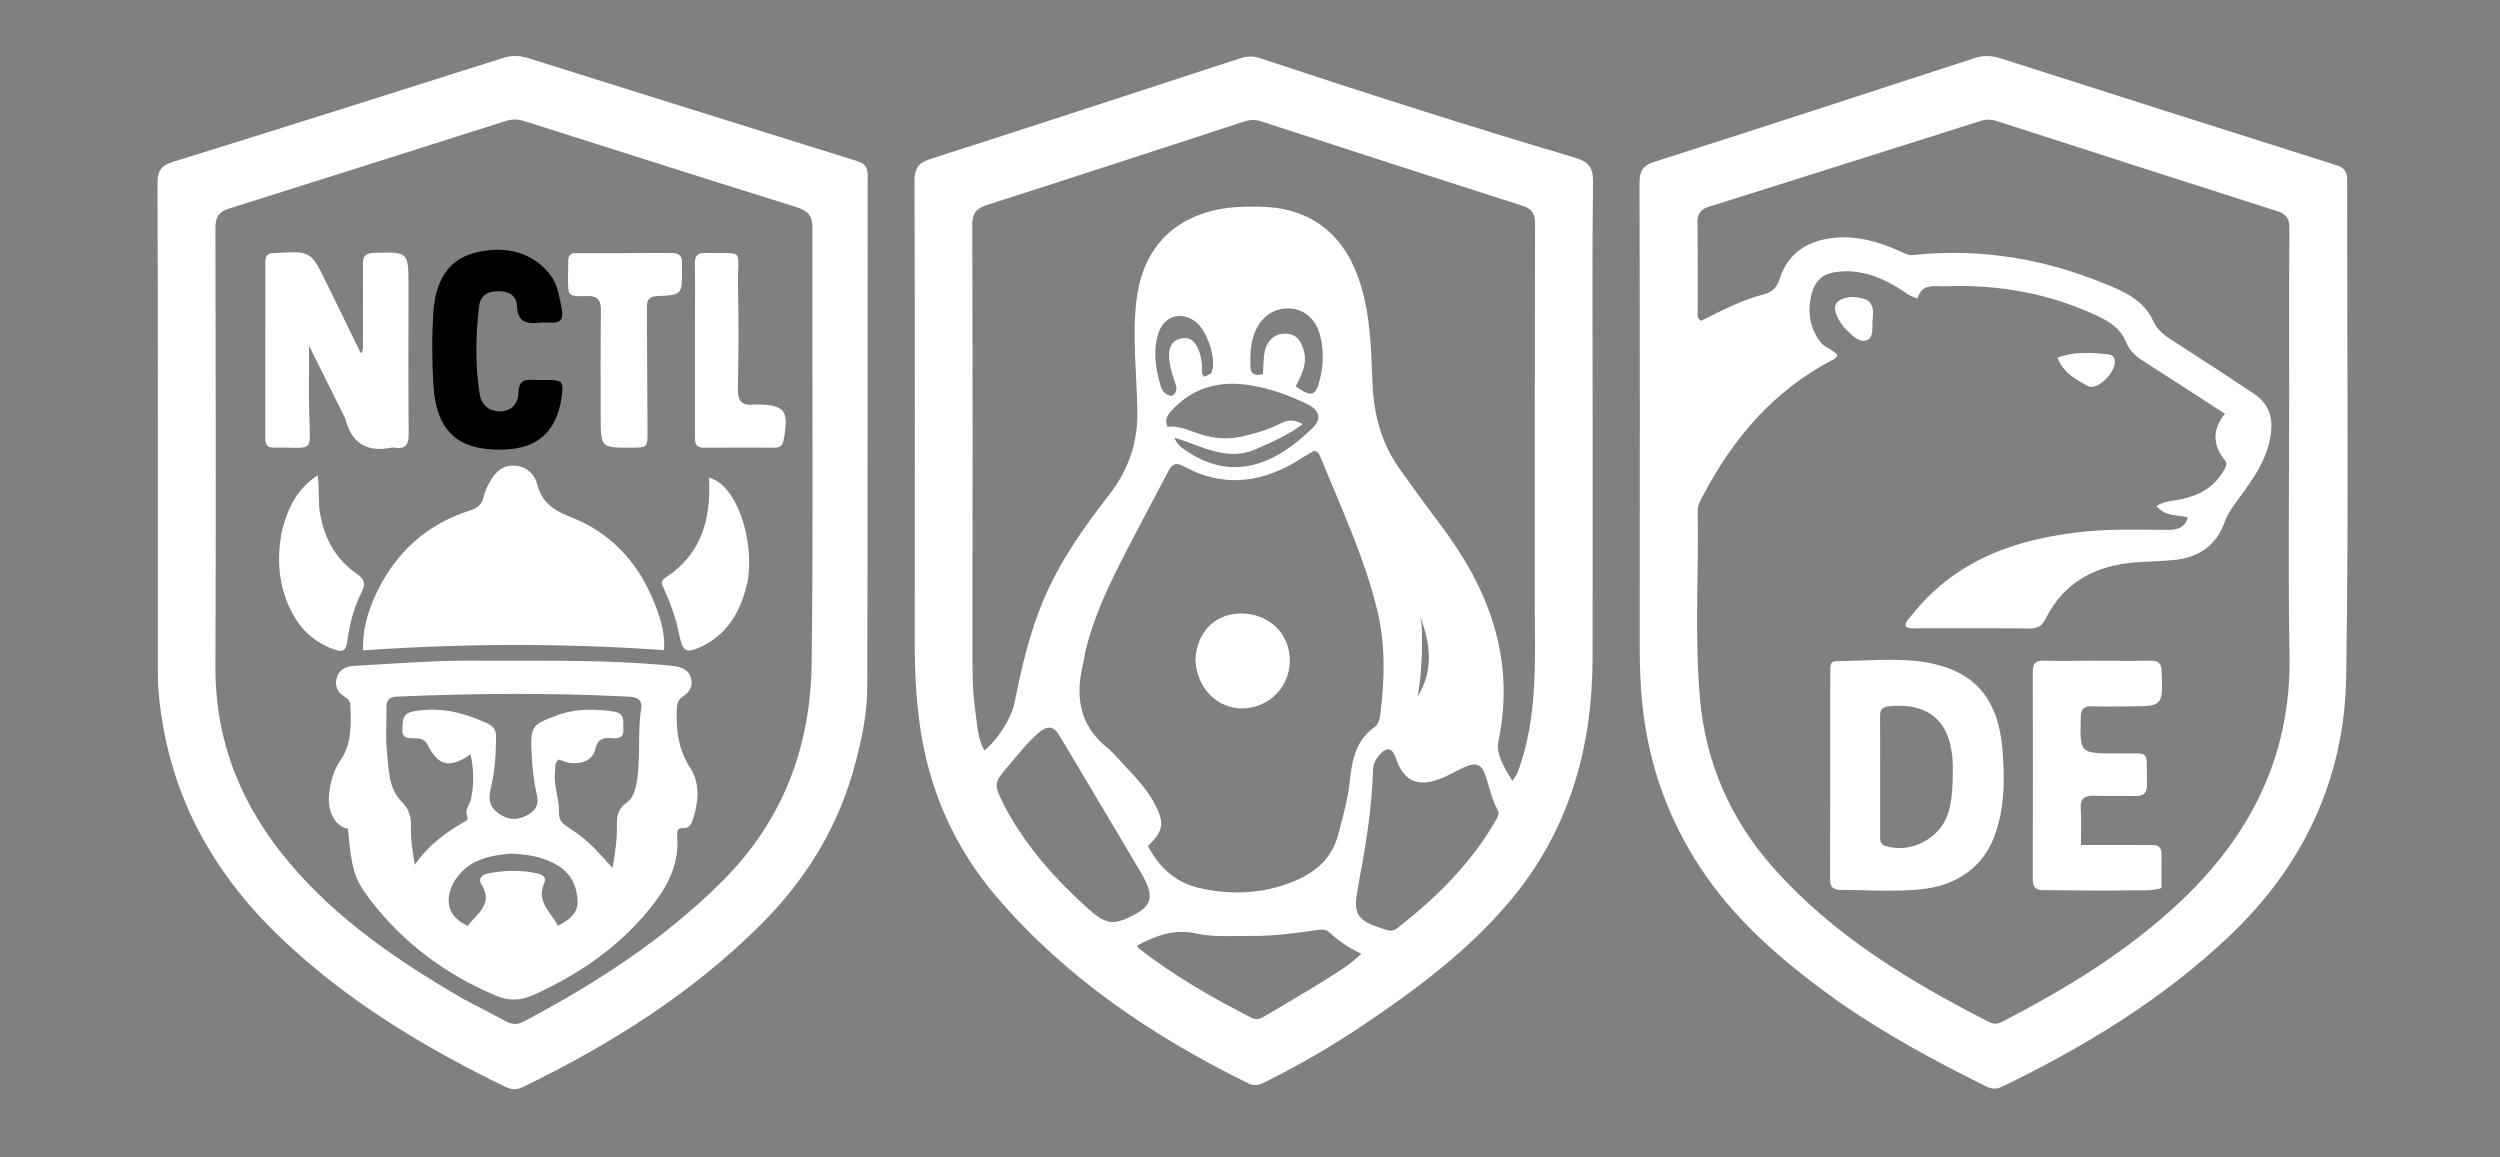
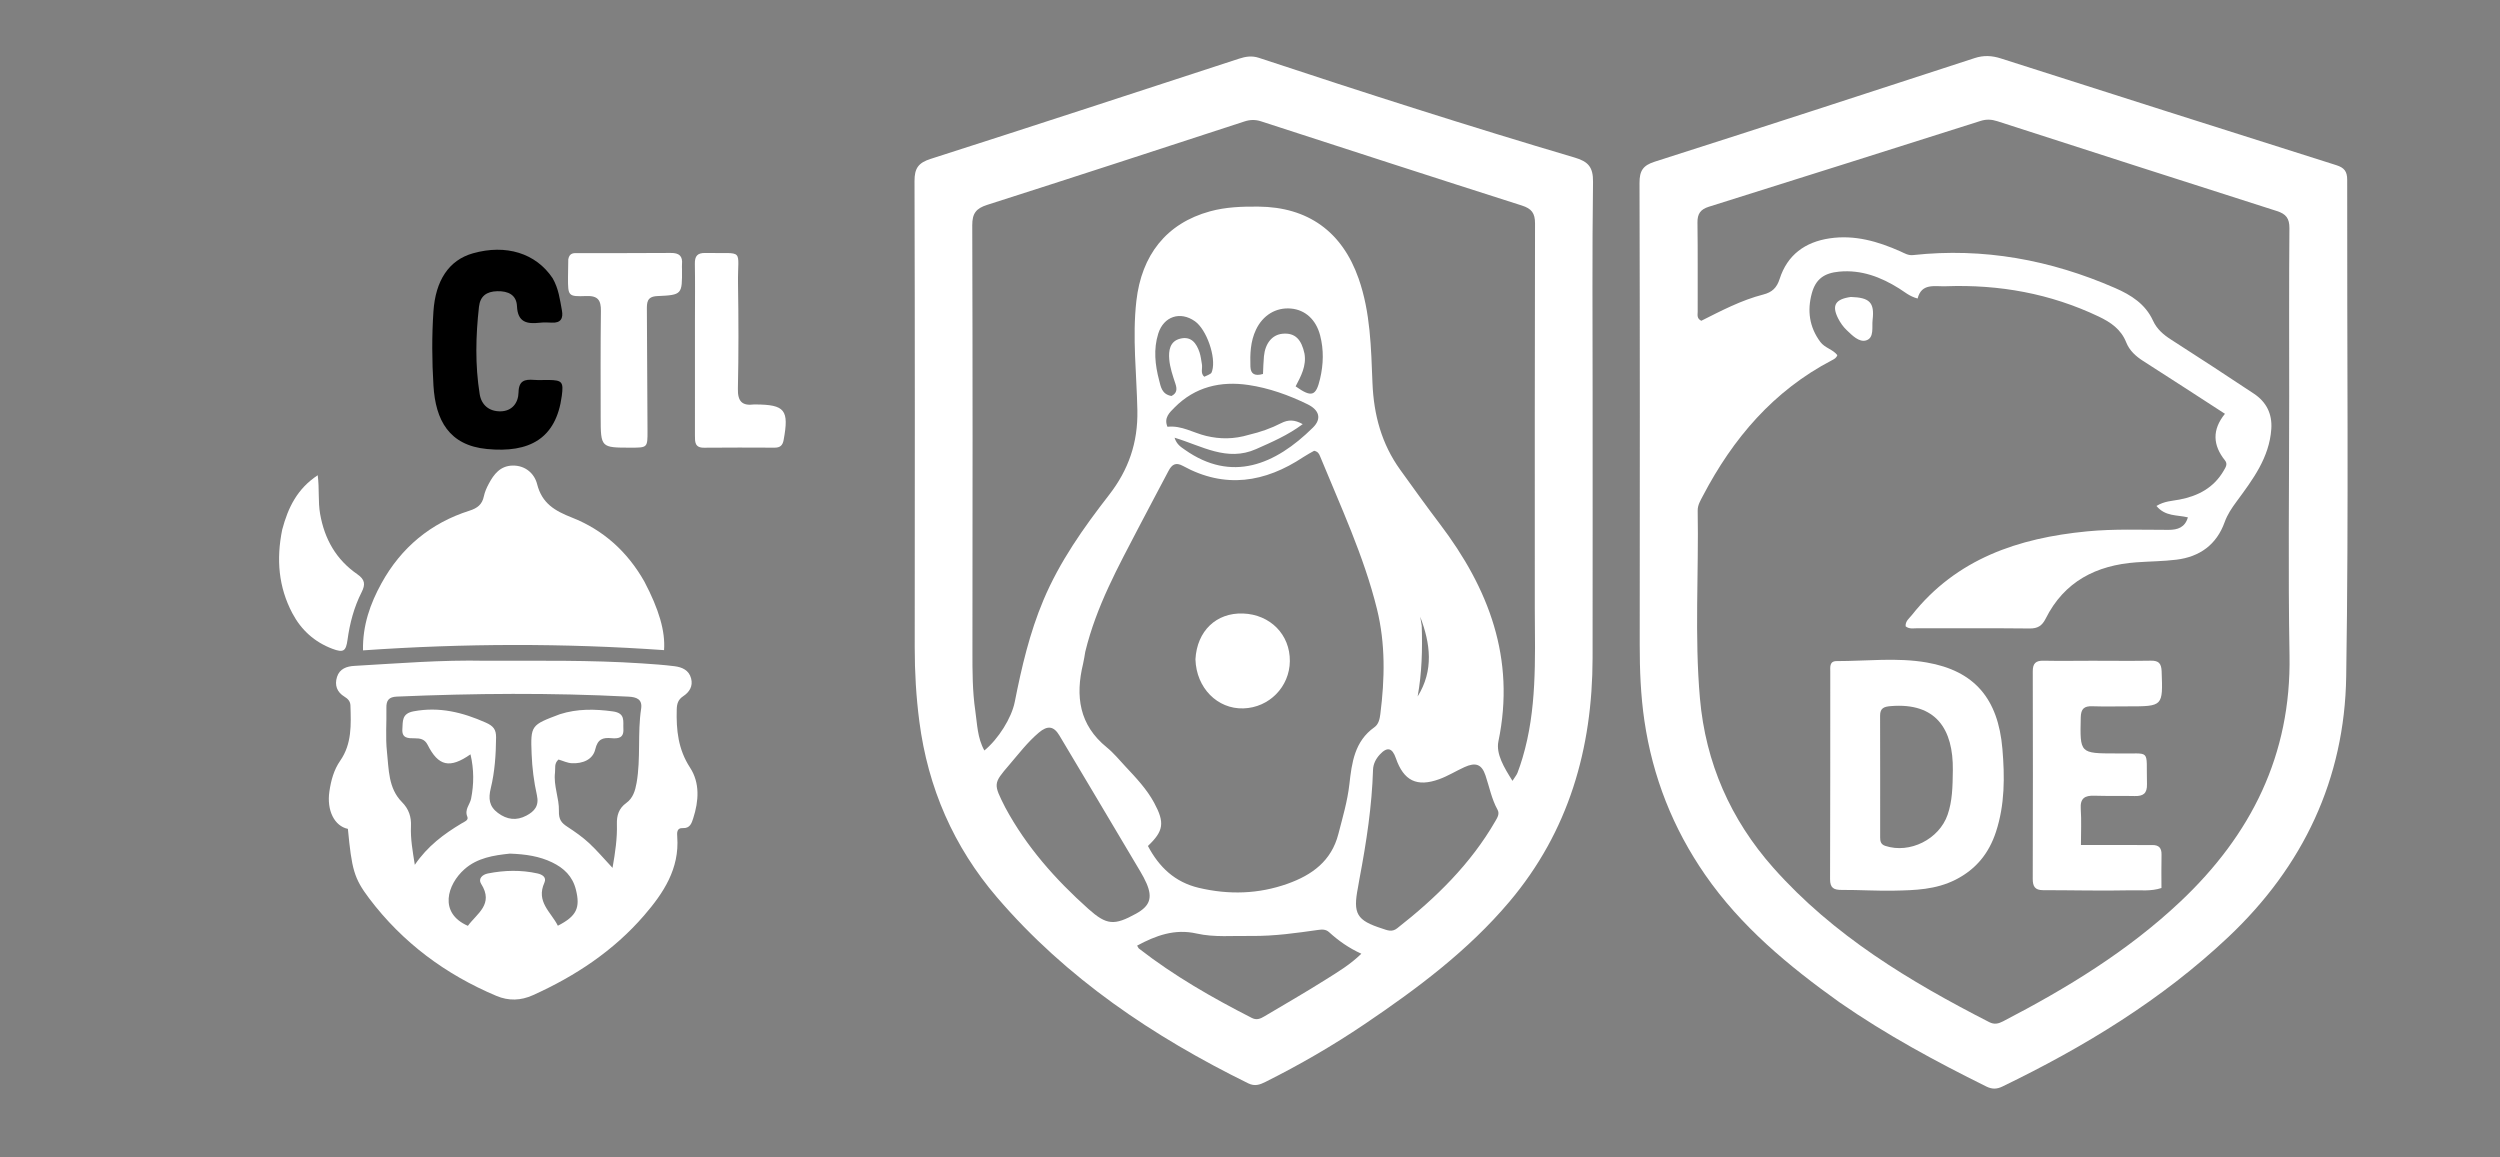
<svg xmlns="http://www.w3.org/2000/svg" version="1.1" id="Layer_1" x="0px" y="0px" width="100%" viewBox="0 250 1024 474" enable-background="new 0 250 1024 474" xml:space="preserve">
  <rect x="0" y="250" width="1024" height="474" fill="#808080" stroke="none" />
  <path fill="#ffffffff" opacity="1" stroke="none" d=" M652.335,411   C652.336,447.5 652.377,483.5 652.324,519.5   C652.27,556.632 642.554,590.555 618.236,619.357   C601.31,639.404 580.475,654.944 558.884,669.525   C545.891,678.3 532.347,686.142 518.323,693.155   C516.044,694.295 513.977,695.063 511.287,693.739   C472.352,674.58 436.841,650.757 408.372,617.547   C390.588,596.8 380.091,572.669 376.56,545.512   C375.249,535.427 374.659,525.33 374.668,515.165   C374.719,451.499 374.768,387.832 374.585,324.167   C374.57,318.918 376.165,316.692 381.179,315.085   C423.32,301.588 465.364,287.79 507.43,274.06   C510.156,273.17 512.708,272.718 515.638,273.688   C558.591,287.906 601.67,301.733 645.06,314.561   C650.537,316.181 652.584,318.465 652.504,324.503   C652.12,353.164 652.334,381.834 652.335,411  M628.653,499.5   C628.653,446.849 628.601,394.198 628.747,341.547   C628.759,337.275 627.343,335.457 623.339,334.18   C587.694,322.812 552.112,311.25 516.527,299.697   C514.192,298.939 512.054,298.988 509.73,299.746   C474.628,311.2 439.535,322.684 404.36,333.912   C399.782,335.373 398.22,337.417 398.235,342.301   C398.414,400.45 398.383,458.6 398.31,516.749   C398.3,524.914 398.297,533.083 399.482,541.147   C400.277,546.553 400.319,552.264 403.201,557.403   C408.952,552.672 414.343,544.091 415.65,537.486   C418.46,523.289 421.727,509.249 427.376,495.833   C434.04,480.003 443.839,466.151 454.268,452.723   C462.243,442.455 466.124,431.329 465.87,418.091   C465.584,403.165 463.751,388.294 465.46,373.24   C467.577,354.594 477.64,341.49 495.642,336.558   C502.138,334.779 508.741,334.572 515.414,334.627   C535.774,334.795 549.755,344.89 556.491,364.096   C561.367,378.001 561.588,392.524 562.167,406.92   C562.691,419.964 565.914,431.834 573.536,442.432   C578.884,449.869 584.225,457.314 589.761,464.61   C609.812,491.034 620.808,519.711 613.758,553.602   C612.675,558.807 616.102,564.434 619.509,569.833   C620.558,568.182 621.224,567.422 621.566,566.537   C622.343,564.526 623.017,562.471 623.634,560.404   C629.484,540.788 628.777,520.619 628.653,499.5  M444.518,516.992   C444.226,518.626 444.02,520.282 443.629,521.892   C440.414,535.135 442.02,546.931 453.331,556.119   C456.156,558.414 458.504,561.304 461.007,563.982   C465.329,568.606 469.71,573.205 472.748,578.833   C477.161,587.009 476.634,590.382 470.188,596.512   C474.746,605.16 481.235,611.36 491.077,613.672   C503.369,616.558 515.483,616.219 527.377,611.985   C537.386,608.421 545.342,602.696 548.193,591.612   C549.93,584.859 551.925,578.182 552.707,571.222   C553.7,562.383 554.831,553.623 562.958,547.874   C564.692,546.648 565.132,544.472 565.38,542.524   C567.214,528.094 567.524,513.682 563.999,499.429   C558.62,477.679 549.126,457.452 540.678,436.839   C540.302,435.92 539.876,434.985 538.275,434.639   C537.01,435.37 535.394,436.192 533.893,437.189   C518.11,447.677 501.733,450.298 484.515,440.833   C481.507,439.18 479.953,440.333 478.593,442.934   C474.581,450.606 470.459,458.222 466.467,465.905   C458.028,482.144 449.099,498.177 444.518,516.992  M556.819,610.069   C556.622,611.212 556.448,612.36 556.226,613.498   C554.119,624.28 555.674,626.988 566.159,630.344   C568.12,630.972 570.059,631.962 572.251,630.247   C588.108,617.838 602.327,603.957 612.489,586.342   C613.327,584.888 614.327,583.366 613.393,581.674   C610.947,577.245 610.039,572.305 608.446,567.591   C606.901,563.019 604.423,562.134 599.865,564.203   C596.384,565.783 593.095,567.85 589.521,569.151   C580.315,572.503 574.938,569.784 571.741,560.544   C570.265,556.276 568.203,555.774 565.177,559.051   C563.565,560.796 562.468,562.901 562.393,565.316   C561.931,580.121 559.738,594.713 556.819,610.069  M411.766,580.771   C420.405,596.805 432.28,610.203 445.76,622.254   C453.279,628.975 456.373,629.184 465.322,624.243   C470.973,621.123 472.175,617.755 469.632,611.85   C468.911,610.176 468.024,608.561 467.094,606.99   C460.739,596.255 454.356,585.537 447.976,574.816   C443.298,566.956 438.62,559.096 433.925,551.246   C431.624,547.399 429.102,547.041 425.522,550.066   C420.89,553.979 417.287,558.74 413.398,563.276   C406.795,570.98 406.82,571.002 411.766,580.771  M512.484,633.367   C505.01,633.225 497.464,634.03 490.096,632.365   C481.15,630.344 473.425,633.194 465.76,637.331   C466.164,637.984 466.275,638.341 466.517,638.529   C480.886,649.719 496.604,658.709 512.781,666.961   C514.771,667.976 516.335,667.224 517.912,666.29   C526.353,661.285 534.863,656.388 543.158,651.151   C547.988,648.103 552.978,645.167 557.603,640.645   C552.373,638.265 548.208,635.281 544.392,631.815   C543.018,630.567 541.506,630.676 539.744,630.922   C531.029,632.135 522.315,633.453 512.484,633.367  M511.637,428.067   C516.193,426.994 520.607,425.462 524.753,423.326   C527.669,421.824 530.289,421.871 533.594,423.731   C527.48,428.278 521.003,431.054 514.514,433.939   C502.588,439.243 492.289,432.647 481.089,429.278   C481.97,432.057 483.705,433.083 485.288,434.2   C504.484,447.75 522.264,440.476 537.789,425.126   C541.475,421.482 540.361,417.922 535.527,415.566   C527.863,411.831 519.796,408.948 511.401,407.695   C500.011,405.996 489.483,408.423 481.067,416.942   C479.053,418.981 476.645,421.12 478.187,424.81   C484.007,424.165 488.811,427.319 494.094,428.566   C499.721,429.894 505.288,429.968 511.637,428.067  M534.318,394.838   C535.184,399.864 532.851,404.121 530.688,408.258   C537.267,412.907 539.03,412.303 540.711,405.111   C542.089,399.214 542.256,393.292 540.729,387.396   C539.055,380.933 534.649,376.911 528.797,376.384   C522.645,375.829 517.264,379.09 514.438,385.063   C512.162,389.873 511.998,395.008 512.168,400.171   C512.27,403.27 514.043,404.126 517.324,403.176   C517.446,400.798 517.475,398.343 517.714,395.909   C518.235,390.608 521.082,387.143 525.246,386.711   C530.616,386.154 533.116,389.249 534.318,394.838  M479.832,412.196   C482.045,411.073 482.204,409.458 481.457,407.21   C480.367,403.925 479.205,400.55 478.919,397.143   C478.629,393.692 479.11,389.798 483.382,388.721   C487.922,387.575 490.082,390.588 491.339,394.361   C491.855,395.911 492.004,397.585 492.304,399.206   C492.618,400.906 491.602,402.876 493.273,404.317   C496.16,403.039 496.16,403.039 496.506,401.886   C498.177,396.316 494.231,384.974 489.446,381.592   C483.418,377.333 476.631,379.588 474.416,386.656   C472.411,393.053 473.124,399.486 474.78,405.782   C475.452,408.338 475.831,411.496 479.832,412.196  M582.338,506.281   C582.66,515.987 582.414,525.667 580.663,535.277   C587.341,524.55 585.897,513.612 581.724,502.635   C581.903,503.593 582.081,504.552 582.338,506.281  z" />
  <path fill="#ffffffff" opacity="1" stroke="none" d=" M753.492,660.566   C732.49,645.577 713.036,629.419 698.415,608.296   C685.244,589.267 676.936,568.244 673.554,545.265   C672.022,534.855 671.617,524.435 671.627,513.943   C671.685,450.949 671.717,387.954 671.545,324.961   C671.532,319.975 672.922,317.772 677.806,316.214   C721.543,302.257 765.192,288.02 808.839,273.785   C812.516,272.586 815.881,272.761 819.523,273.926   C865.31,288.575 911.119,303.159 956.956,317.653   C960.173,318.671 961.415,320.18 961.41,323.634   C961.3,391.461 962.057,459.3 961.005,527.112   C960.353,569.089 943.426,604.855 912.722,633.808   C885.402,659.571 853.758,678.796 820.145,695.057   C817.834,696.175 815.901,696.174 813.572,695.02   C792.952,684.805 772.728,673.914 753.492,660.566  M937.654,412.5   C937.654,389.504 937.551,366.507 937.748,343.513   C937.783,339.424 936.346,337.633 932.579,336.432   C894.387,324.258 856.239,311.949 818.09,299.641   C815.789,298.899 813.628,298.777 811.287,299.519   C774.185,311.285 737.078,323.034 699.939,334.683   C696.497,335.763 695.233,337.591 695.283,341.18   C695.453,353.342 695.335,365.508 695.372,377.673   C695.376,378.915 694.901,380.408 696.841,381.396   C704.938,377.335 713.196,372.952 722.264,370.629   C725.829,369.716 727.773,367.902 728.937,364.261   C732.09,354.4 739.362,349.122 749.428,347.629   C759.674,346.11 769.191,348.864 778.421,352.978   C780.082,353.718 781.572,354.7 783.582,354.482   C812.402,351.349 839.877,356.432 866.33,367.967   C872.943,370.85 878.74,374.526 881.854,381.307   C883.464,384.813 886.094,387.07 889.274,389.102   C900.64,396.366 911.91,403.781 923.159,411.225   C928.293,414.622 930.748,419.501 930.328,425.694   C929.529,437.462 922.709,446.448 916.117,455.405   C914.119,458.12 912.351,460.719 911.208,463.897   C907.887,473.128 900.987,478.079 891.448,479.25   C886.004,479.918 880.481,479.931 875.001,480.331   C858.613,481.528 845.529,488.167 837.907,503.387   C836.442,506.313 834.668,507.46 831.352,507.425   C816.023,507.263 800.691,507.373 785.361,507.335   C783.766,507.332 782.043,507.752 780.552,506.555   C780.366,504.426 782.011,503.306 783.102,501.928   C801.409,478.808 826.757,470.378 854.809,467.653   C865.941,466.572 877.111,467.035 888.268,467.032   C891.995,467.031 894.979,466.033 896.158,461.915   C891.719,460.83 886.919,461.633 883.284,457.238   C886.56,455.222 889.749,455.202 892.72,454.628   C900.437,453.138 906.829,449.742 910.879,442.7   C911.646,441.368 912.538,440.066 911.354,438.588   C906.369,432.367 906.003,426.037 911.339,419.492   C899.953,412.126 888.946,404.942 877.863,397.875   C874.813,395.931 872.227,393.58 870.907,390.254   C868.77,384.864 864.558,381.998 859.588,379.636   C839.779,370.221 818.886,366.462 797.069,367.246   C792.395,367.414 787.09,365.851 785.453,372.273   C782.104,371.382 780.104,369.545 777.864,368.147   C770.354,363.46 762.415,360.412 753.335,361.259   C747.203,361.832 743.709,364.285 742.114,370.166   C740.191,377.254 741.091,383.979 745.611,390.059   C747.462,392.549 750.754,393.084 752.57,395.463   C752.191,396.642 751.271,397.084 750.389,397.544   C726.433,410.041 709.84,429.542 697.509,453.102   C696.505,455.02 695.331,456.877 695.372,459.151   C695.83,484.784 694.05,510.459 696.294,536.051   C698.605,562.424 708.835,585.677 726.32,605.402   C750.943,633.179 782.167,651.969 814.807,668.671   C816.86,669.722 818.541,669.328 820.432,668.346   C846.545,654.796 871.563,639.58 893.083,619.287   C922.039,591.981 938.499,559.215 937.787,518.481   C937.176,483.497 937.656,448.494 937.654,412.5  z" />
-   <path fill="#ffffffff" opacity="1" stroke="none" d=" M350.66,561.422   C343.943,587.828 330.59,609.768 311.615,628.713   C283.285,656.998 250.012,677.836 214.286,695.191   C211.861,696.368 209.683,696.472 207.172,695.252   C173.745,679.021 142.14,660.02 115.086,634.221   C90.605,610.877 73.584,583.198 67.216,549.587   C65.733,541.758 64.664,533.843 64.663,525.837   C64.655,458.844 64.718,391.849 64.527,324.856   C64.512,319.73 66.166,317.754 70.947,316.27   C116.058,302.262 161.093,288.01 206.117,273.725   C209.653,272.603 212.892,272.718 216.337,273.8   C261.243,287.906 306.154,301.994 351.096,315.985   C354.373,317.005 355.418,318.661 355.414,322.055   C355.319,391.882 355.428,461.71 355.229,531.536   C355.2,541.483 353.312,551.354 350.66,561.422  M190.094,659.348   C195.85,662.354 201.628,665.321 207.352,668.386   C209.744,669.667 211.917,669.798 214.416,668.479   C244.156,652.774 272.158,634.646 296.086,610.714   C320.594,586.202 332.007,555.959 332.439,522.014   C333.197,462.536 332.582,403.041 332.773,343.554   C332.79,338.381 330.945,336.308 326.247,334.842   C289.104,323.249 252.028,311.437 214.945,299.651   C212.313,298.814 209.826,298.714 207.168,299.559   C169.443,311.543 131.715,323.514 93.953,335.382   C89.897,336.657 88.222,338.637 88.233,343.179   C88.379,403.166 88.471,463.154 88.233,523.141   C88.111,553.926 99.029,580.342 118.6,603.505   C138.354,626.884 163.265,643.771 190.094,659.348  z" />
  <path fill="#ffffffff" opacity="1" stroke="none" d=" M489.653,520.053   C490.286,508.389 498.245,500.905 509.132,501.291   C520.318,501.687 528.451,509.967 528.322,520.827   C528.197,531.352 519.835,539.845 509.288,540.159   C498.666,540.476 489.998,531.797 489.653,520.053  z" />
  <path fill="#ffffffff" opacity="1" stroke="none" d=" M801.05,610.301   C792.874,614.444 784.342,614.637 775.874,614.808   C768.726,614.952 761.568,614.478 754.416,614.512   C751.197,614.528 749.58,613.802 749.595,610.101   C749.71,581.801 749.649,553.5 749.679,525.199   C749.681,523.288 749.257,520.781 752.298,520.782   C764.601,520.786 777.059,519.247 789.17,521.352   C808.773,524.759 818.443,536.197 820.186,556.735   C821.155,568.149 821.207,579.596 817.54,590.755   C814.692,599.423 809.516,605.963 801.05,610.301  M799.882,565.567   C800.124,548.618 792.968,537.699 774.468,539.222   C771.724,539.448 770.076,539.992 770.087,543.146   C770.142,559.762 770.104,576.379 770.112,592.995   C770.113,594.541 770.343,595.861 772.201,596.474   C782.261,599.792 794.268,593.753 797.741,583.718   C799.681,578.109 799.801,572.338 799.882,565.567  z" />
  <path fill="#ffffffff" opacity="1" stroke="none" d=" M857,520.644   C865.332,520.649 873.166,520.752 880.996,520.616   C884.21,520.56 885.285,521.748 885.405,524.971   C885.937,539.335 886.025,539.331 871.53,539.328   C866.697,539.327 861.86,539.45 857.033,539.285   C853.686,539.171 852.355,540.276 852.275,543.849   C851.943,558.602 851.834,558.6 866.719,558.61   C866.886,558.61 867.053,558.607 867.219,558.611   C881.425,558.979 879.008,556.05 879.403,571.192   C879.503,575.042 877.834,576.148 874.354,576.059   C868.858,575.919 863.352,576.108 857.859,575.924   C853.95,575.793 851.978,576.953 852.277,581.319   C852.604,586.107 852.352,590.934 852.352,596.103   C859.199,596.103 865.631,596.099 872.063,596.105   C875.229,596.108 878.395,596.177 881.561,596.13   C884.31,596.09 885.428,597.359 885.362,600.094   C885.255,604.577 885.333,609.065 885.333,613.73   C881.032,615.158 876.818,614.583 872.781,614.671   C860.797,614.933 848.801,614.618 836.81,614.613   C833.549,614.612 832.603,613.102 832.612,609.989   C832.696,581.66 832.697,553.33 832.621,525   C832.613,521.769 833.792,520.555 837.003,520.624   C843.5,520.761 850.001,520.652 857,520.644  z" />
-   <path fill="#ffffffff" opacity="1" stroke="none" d=" M855.823,408.424   C850.343,405.556 845.243,402.806 842.735,396.548   C849.683,393.892 856.549,394.405 863.403,395.128   C864.445,395.238 865.636,395.677 866.089,397.034   C867.451,401.118 860.553,409.181 855.823,408.424  z" />
  <path fill="#ffffffff" opacity="1" stroke="none" d=" M758.105,371.637   C765.787,371.873 767.863,373.883 767.016,381.043   C766.673,383.939 767.768,388.374 764.382,389.426   C761.496,390.323 758.637,387.359 756.368,385.191   C754.965,383.849 753.776,382.155 752.896,380.414   C750.223,375.123 751.696,372.527 758.105,371.637  z" />
  <path fill="#ffffffff" opacity="1" stroke="none" d=" M199,520.649   C220.641,520.674 241.789,520.323 262.906,521.721   C267.381,522.017 271.863,522.321 276.309,522.883   C279.388,523.273 282.198,524.482 283.084,527.905   C283.909,531.094 282.372,533.501 279.865,535.15   C277.78,536.521 277.254,538.207 277.19,540.581   C276.964,549.016 277.756,556.929 282.644,564.416   C286.741,570.692 286.22,578.104 283.943,585.169   C283.308,587.14 282.655,589.355 279.649,589.19   C277.128,589.052 277.287,591.219 277.402,592.79   C278.354,605.861 271.746,615.806 263.797,624.998   C251.272,639.481 235.653,649.802 218.294,657.626   C213.333,659.862 208.375,660.047 203.315,657.913   C182.474,649.127 164.874,636.076 151.214,617.981   C144.969,609.708 144.088,606.086 142.497,589.508   C137.001,588.361 133.767,581.992 134.922,574.158   C135.578,569.701 136.728,565.355 139.367,561.56   C144.17,554.656 143.783,546.785 143.539,538.946   C143.487,537.265 142.493,536.206 141.142,535.392   C137.982,533.488 136.976,530.639 138.047,527.251   C139.103,523.91 142.015,522.923 145.154,522.745   C162.924,521.74 180.675,520.244 199,520.649  M229.339,542.538   C236.472,540.268 243.631,540.383 251.024,541.39   C256.324,542.112 255.148,545.455 255.339,548.621   C255.567,552.4 253.067,552.59 250.42,552.356   C246.854,552.041 244.822,552.71 243.815,556.948   C242.803,561.208 238.602,562.812 234.283,562.621   C232.386,562.538 230.527,561.611 228.772,561.102   C226.902,562.695 227.551,564.653 227.333,566.412   C226.663,571.81 229.072,576.966 228.929,582.104   C228.827,585.759 229.985,587.075 232.493,588.709   C235.551,590.702 238.577,592.834 241.251,595.302   C244.481,598.284 247.327,601.681 250.889,605.484   C252.022,599.03 252.849,593.352 252.68,587.554   C252.577,584.044 253.446,581.1 256.545,578.881   C259.244,576.948 260.182,573.879 260.748,570.654   C262.513,560.595 261.071,550.353 262.609,540.281   C263.203,536.394 260.693,535.515 257.437,535.347   C225.808,533.718 194.184,533.976 162.553,535.326   C159.254,535.466 158.198,536.886 158.265,539.96   C158.394,545.956 157.852,552.01 158.5,557.941   C159.282,565.102 159,572.845 164.642,578.53   C167.48,581.389 168.507,584.61 168.334,588.449   C168.105,593.549 169.001,598.516 169.905,604.234   C175.15,596.523 181.824,591.62 189.005,587.305   C190.119,586.635 192.027,585.985 191.435,584.572   C190.165,581.539 192.473,579.602 192.957,577.149   C194.125,571.226 194.188,565.239 192.712,558.973   C184.202,564.927 179.551,563.811 175.158,555.095   C173.921,552.641 172.018,552.409 169.796,552.408   C167.182,552.405 164.545,552.448 164.811,548.656   C165.038,545.421 164.484,542.272 169.43,541.35   C179.956,539.389 189.447,541.751 198.961,545.972   C202.134,547.38 203.225,548.829 203.194,552.09   C203.128,559.1 202.667,566.088 201.019,572.867   C199.993,577.09 200.317,580.272 203.946,582.98   C207.684,585.771 211.55,586.225 215.61,584.075   C218.908,582.327 220.906,580.1 219.912,575.673   C218.682,570.192 217.975,564.519 217.755,558.901   C217.289,547.015 217.479,547.007 229.339,542.538  M208.855,599.641   C202.17,600.333 195.517,601.387 190.277,606.005   C183.19,612.251 179.574,623.961 191.644,629.224   C195.348,624.142 202.369,620.379 197.077,612.024   C195.769,609.958 197.527,608.227 199.837,607.771   C206.602,606.436 213.387,606.262 220.154,607.762   C222.117,608.198 223.981,609.341 222.991,611.531   C219.437,619.394 225.718,623.58 228.498,629.179   C236.246,625.231 237.718,621.784 235.903,614.447   C234.534,608.916 230.979,605.556 226.12,603.217   C220.935,600.72 215.371,599.876 208.855,599.641  z" />
  <path fill="#ffffffff" opacity="1" stroke="none" d=" M263.935,488.214   C269.91,499.577 272.562,508.565 271.997,516.293   C231.137,513.426 190.219,513.502 148.687,516.393   C148.498,506.04 151.685,497.204 156.237,488.931   C164.276,474.324 176.336,464.247 192.303,459.176   C195.509,458.159 197.504,456.646 198.193,453.282   C198.554,451.518 199.33,449.791 200.182,448.187   C202.277,444.244 204.906,440.814 209.926,440.699   C215.222,440.578 218.918,444.028 219.995,448.274   C222.02,456.254 227.257,459.229 234.299,462.009   C247.002,467.025 256.934,475.848 263.935,488.214  z" />
-   <path fill="#ffffffff" opacity="1" stroke="none" d=" M141.439,421.448   C136.598,411.735 131.93,402.353 126.613,391.665   C126.613,401.807 126.42,410.595 126.654,419.37   C127.114,436.599 128.646,432.983 112.141,433.336   C109.543,433.391 108.664,432.086 108.667,429.642   C108.702,405.487 108.709,381.331 108.675,357.176   C108.672,354.579 109.885,353.557 112.334,353.669   C112.5,353.676 112.667,353.663 112.834,353.653   C127.286,352.78 127.296,352.776 133.657,365.744   C138.343,375.296 143,384.862 147.833,394.758   C149.09,393.148 148.61,391.645 148.617,390.297   C148.674,379.636 148.75,368.973 148.621,358.313   C148.58,354.947 149.646,353.664 153.176,353.565   C167.328,353.168 167.319,353.06 167.314,367.259   C167.307,387.416 167.206,407.575 167.39,427.73   C167.43,432.043 166.204,434.052 161.743,433.378   C161.255,433.304 160.729,433.285 160.248,433.38   C150.422,435.308 144.032,431.738 141.439,421.448  z" />
  <path fill="#000000" opacity="1" stroke="none" d=" M226.346,363.939   C228.829,368.257 229.35,372.755 230.165,377.154   C230.76,380.369 229.727,382.367 226.02,382.153   C224.36,382.058 222.672,382.014 221.025,382.197   C215.832,382.774 212.045,382.028 211.755,375.432   C211.551,370.775 208.156,369.17 203.664,369.278   C199.298,369.384 196.682,371.283 196.191,375.651   C194.852,387.582 194.569,399.533 196.475,411.422   C197.199,415.936 200.377,418.501 204.883,418.486   C209.716,418.47 212.3,415.057 212.39,410.722   C212.49,405.887 214.915,405.311 218.698,405.602   C220.686,405.756 222.695,405.615 224.695,405.637   C230.3,405.698 230.861,406.492 230.109,412.166   C227.79,429.679 216.883,435.596 199.456,433.915   C183.917,432.417 178.394,422.113 177.542,407.922   C176.932,397.761 176.856,387.686 177.539,377.521   C178.377,365.037 183.762,356.558 193.741,353.748   C207.229,349.95 219.465,353.663 226.346,363.939  z" />
  <path fill="#ffffffff" opacity="1" stroke="none" d=" M232.766,356.189   C233.29,353.388 235.184,353.679 236.78,353.675   C249.437,353.639 262.094,353.735 274.75,353.608   C278.224,353.573 279.683,354.89 279.345,358.304   C279.28,358.963 279.346,359.635 279.35,360.301   C279.413,370.638 279.421,370.817 269.187,371.28   C264.887,371.475 264.945,374.02 264.962,376.991   C265.059,393.477 265.158,409.964 265.219,426.451   C265.245,433.364 265.202,433.364 258.391,433.364   C246.09,433.365 246.057,433.366 246.037,420.831   C246.014,406.343 245.953,391.853 246.133,377.366   C246.187,372.967 244.916,371.078 240.152,371.257   C232.667,371.539 232.651,371.255 232.654,363.664   C232.655,361.332 232.695,359.001 232.766,356.189  z" />
  <path fill="#ffffffff" opacity="1" stroke="none" d=" M284.651,381   C284.654,373.015 284.752,365.529 284.614,358.047   C284.556,354.879 285.657,353.551 288.924,353.62   C305.399,353.965 302.064,351.346 302.296,366.361   C302.517,380.662 302.554,394.973 302.241,409.27   C302.127,414.452 304.009,416.291 308.886,415.666   C309.049,415.646 309.218,415.664 309.384,415.665   C321.56,415.731 323.246,417.901 320.973,430.245   C320.564,432.471 319.499,433.37 317.311,433.362   C307.665,433.329 298.018,433.278 288.372,433.382   C284.602,433.423 284.643,431.04 284.646,428.403   C284.665,412.769 284.653,397.134 284.651,381  z" />
-   <path fill="#ffffffff" opacity="1" stroke="none" d=" M306.302,487.866   C304.104,497.775 300.224,506.237 292.03,512.101   C290.819,512.967 289.526,513.749 288.19,514.403   C281.088,517.877 279.684,517.296 278.175,509.83   C276.884,503.436 274.755,497.358 272.077,491.441   C271.337,489.808 270.163,488.147 272.438,486.687   C287.518,477.014 291.266,462.35 290.424,445.68   C300.943,448.05 309.112,469.529 306.302,487.866  z" />
  <path fill="#ffffffff" opacity="1" stroke="none" d=" M115.593,466.936   C117.998,457.881 121.749,450.185 130.139,444.656   C130.866,450.373 130.233,455.429 131.114,460.466   C132.932,470.868 137.714,479.227 146.324,485.18   C149.53,487.397 149.734,489.38 148.104,492.595   C145.007,498.706 143.271,505.294 142.342,512.073   C141.703,516.741 140.679,517.451 136.145,515.745   C128.837,512.994 123.375,508.054 119.747,501.185   C114.083,490.462 113.119,479.105 115.593,466.936  z" />
</svg>